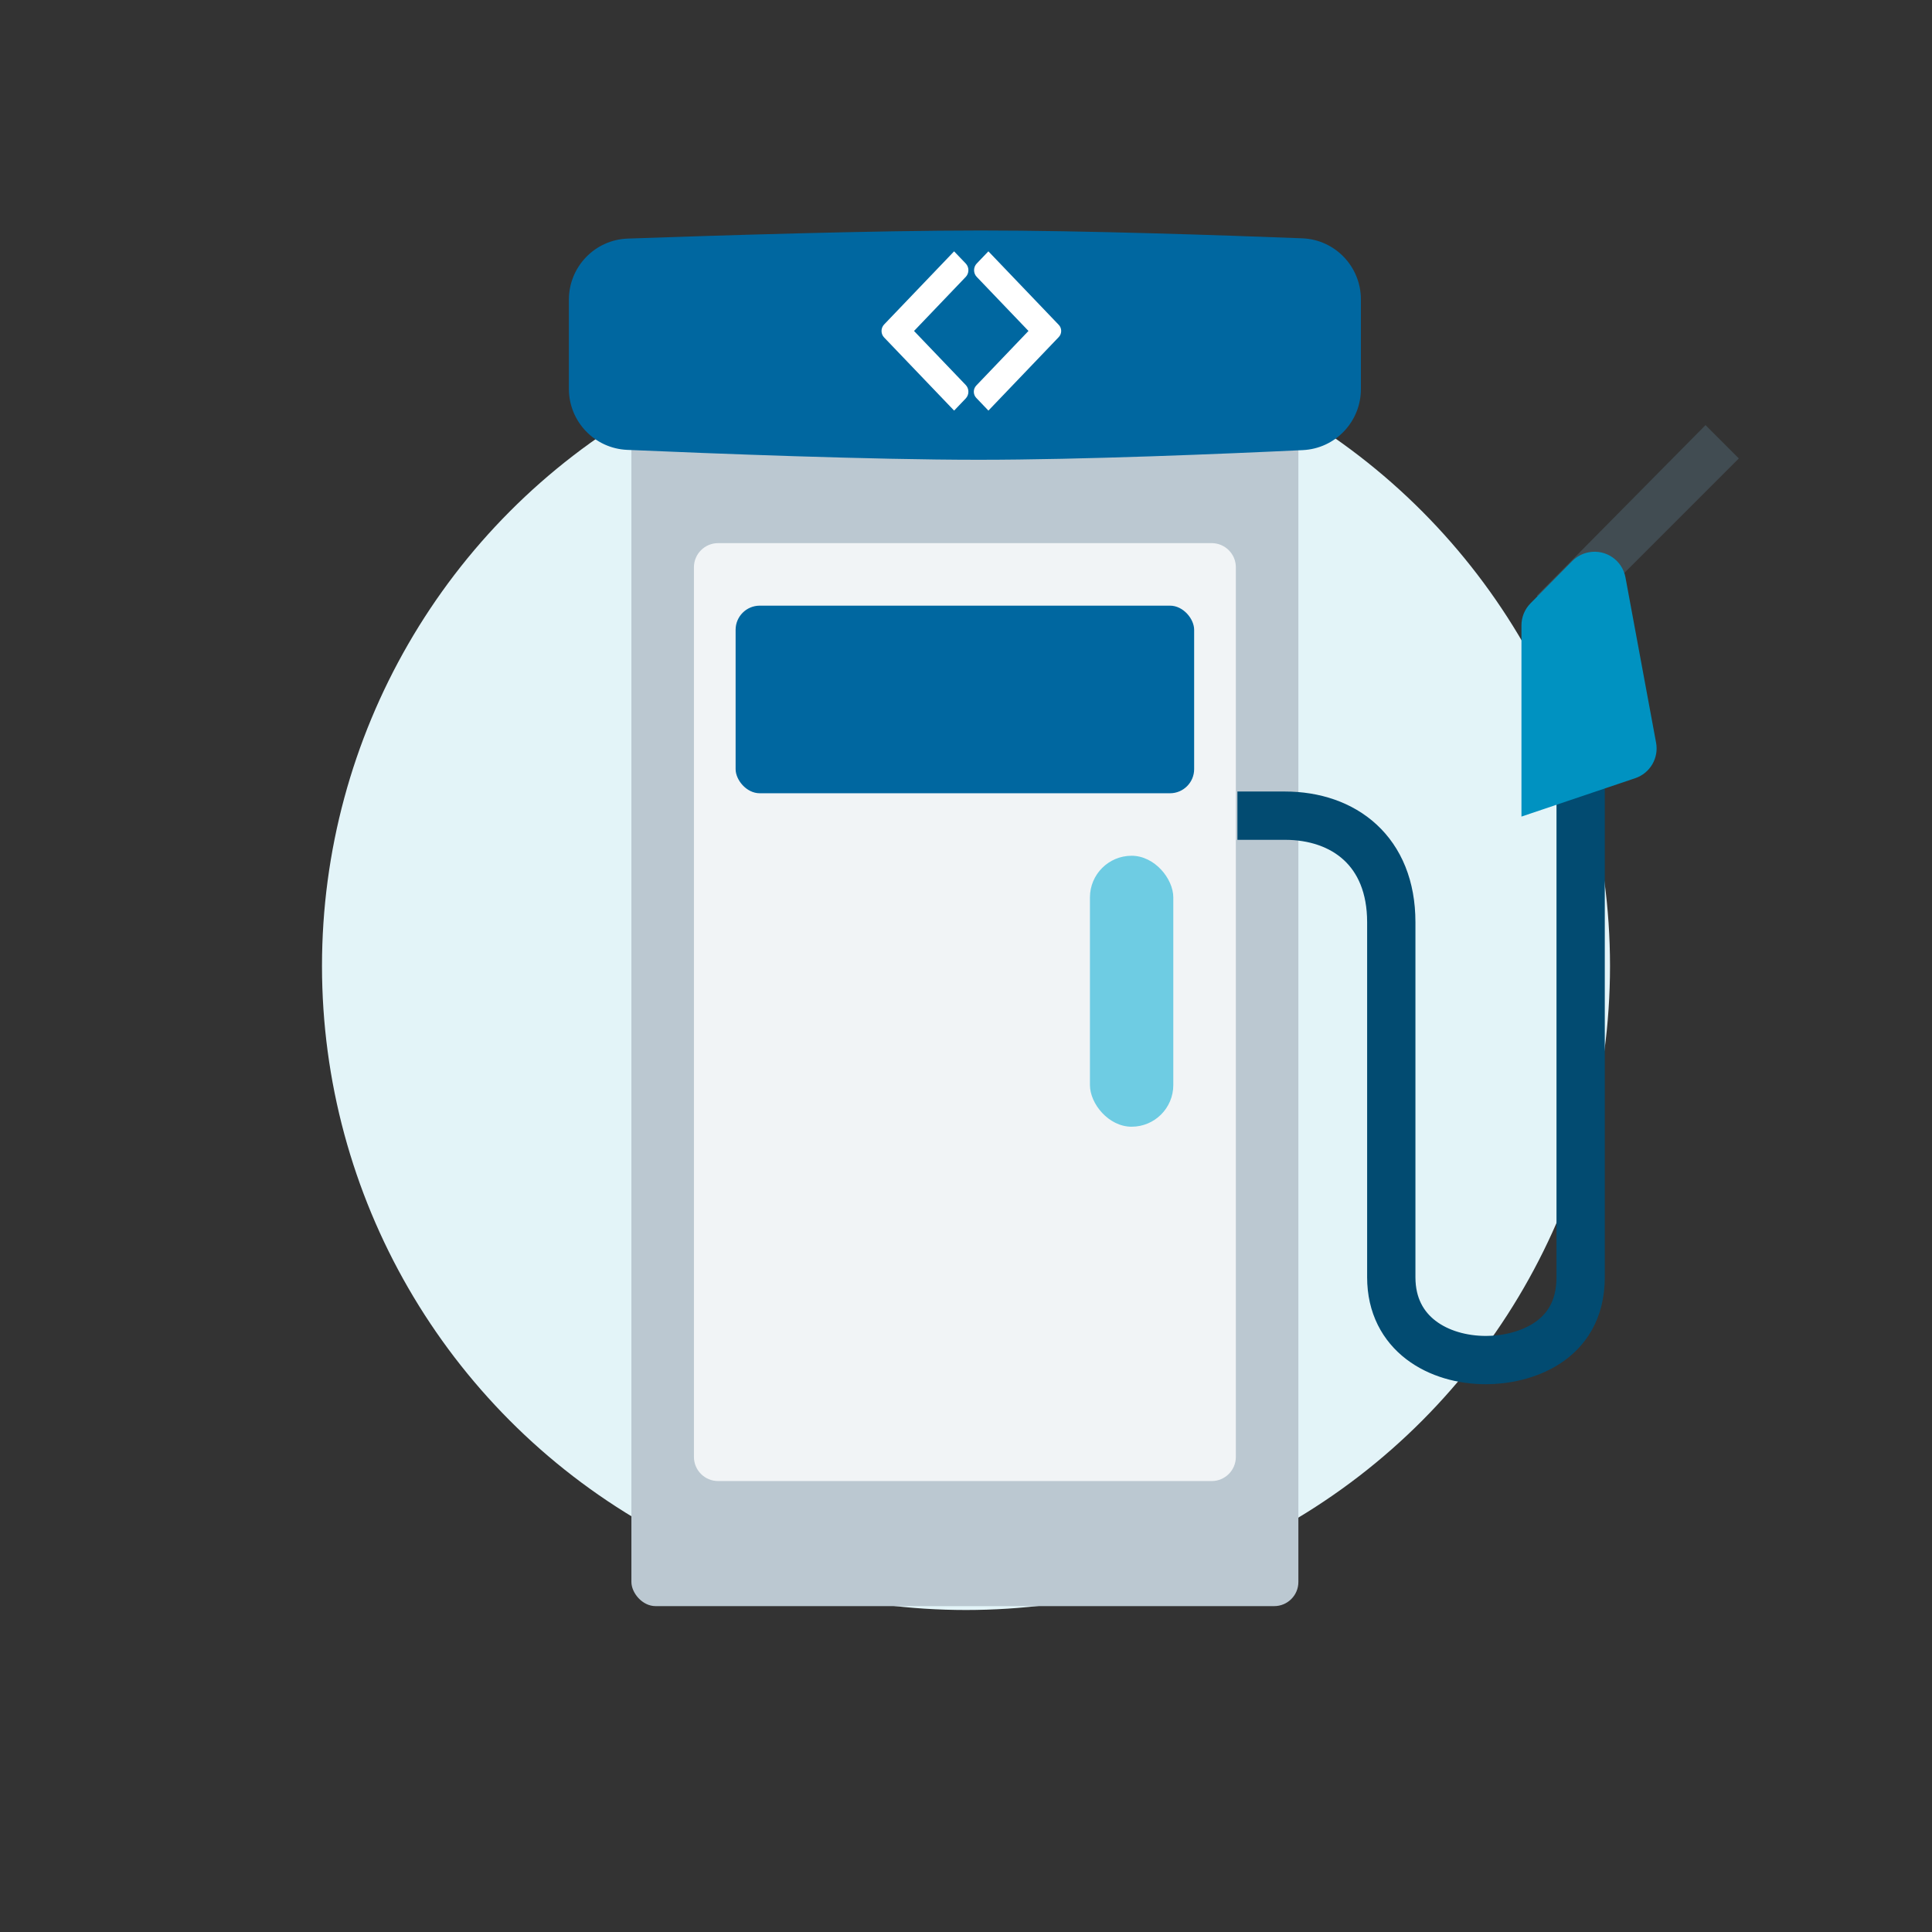
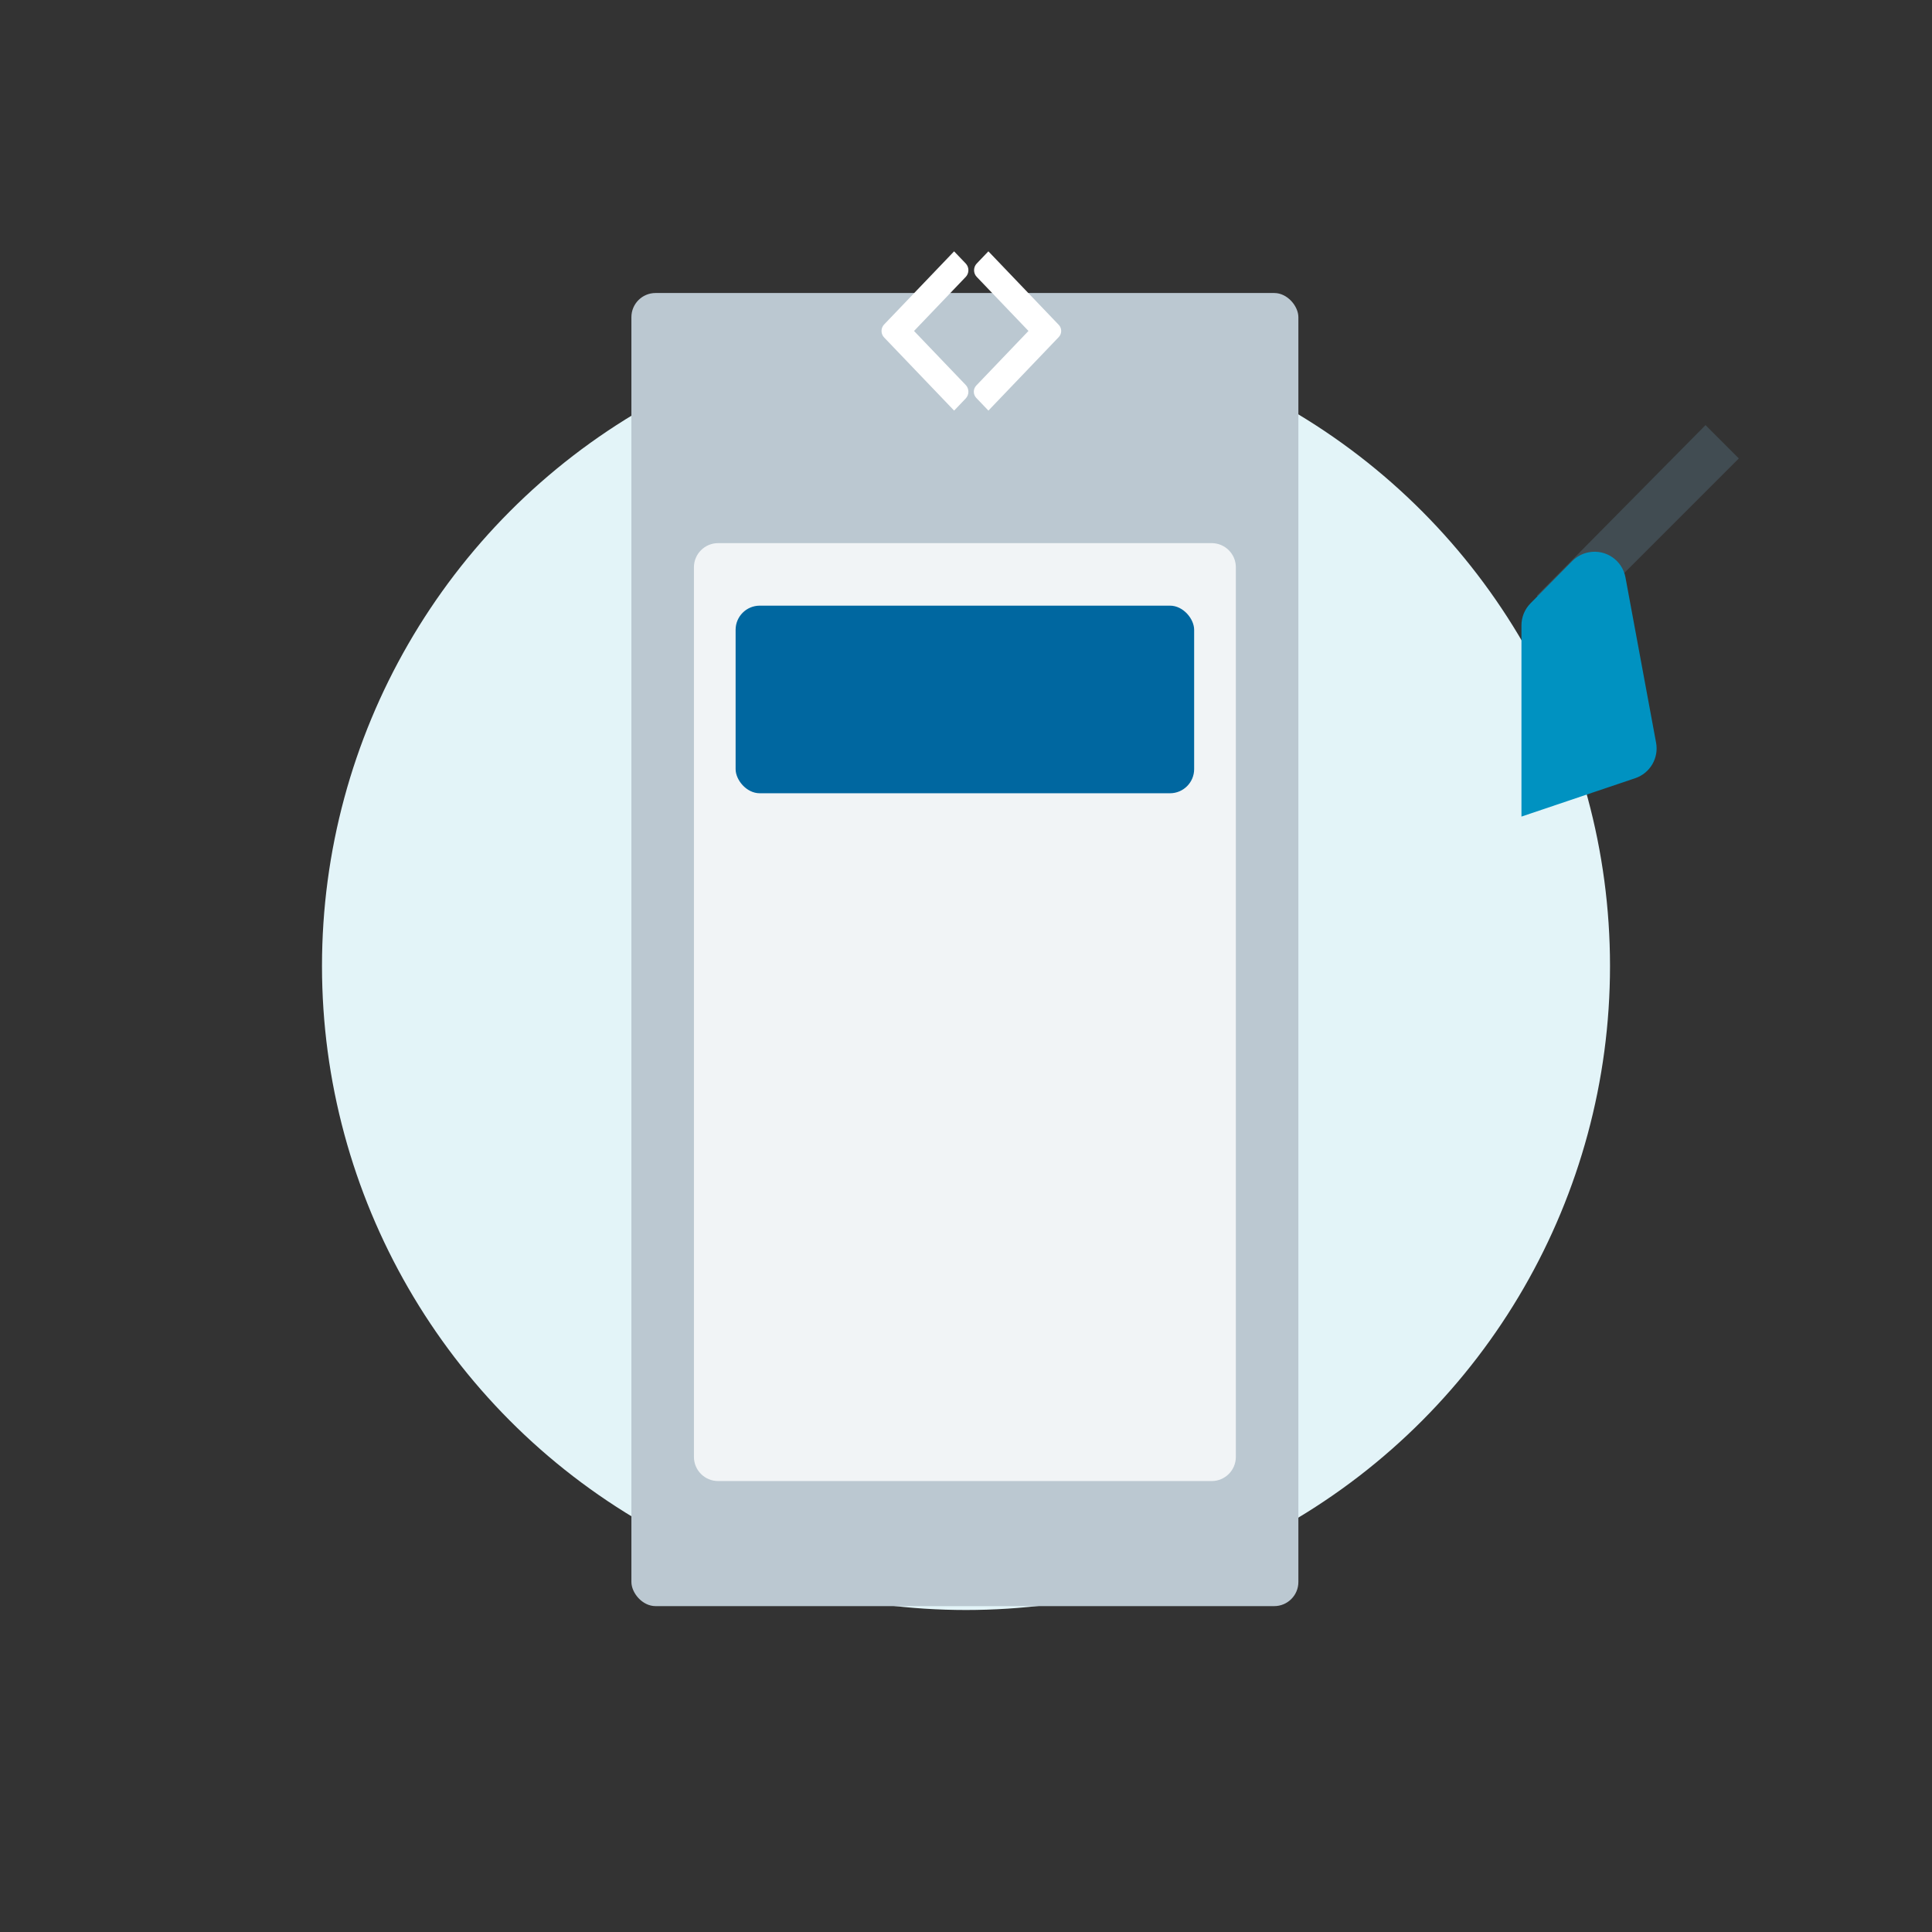
<svg xmlns="http://www.w3.org/2000/svg" width="80" height="80" viewBox="0 0 80 80" fill="none">
  <rect x="0" y="0" width="80" height="80" fill="#333333" stroke="none" />
  <circle cx="40" cy="40" r="26.667" fill="#E3F4F8" />
  <rect x="26.145" y="12.133" width="27.618" height="54.373" rx="1" fill="#BBC8D1" />
  <path d="M28.734 23.49C28.734 22.938 29.182 22.49 29.734 22.49H50.174C50.726 22.49 51.174 22.938 51.174 23.49V60.327C51.174 60.88 50.726 61.327 50.174 61.327H29.734C29.182 61.327 28.734 60.88 28.734 60.327V23.49Z" fill="#F1F4F6" />
  <rect x="30.46" y="25.079" width="18.987" height="7.768" rx="1" fill="#0067A0" />
-   <rect x="45.132" y="35.435" width="3.452" height="11.22" rx="1.726" fill="#6ECCE3" />
-   <path fill-rule="evenodd" clip-rule="evenodd" d="M23.556 12.413C23.556 11.048 24.63 9.927 25.994 9.879C29.539 9.754 36.175 9.544 40.609 9.544C44.921 9.544 50.703 9.743 53.924 9.868C55.283 9.921 56.352 11.04 56.352 12.4V16.11C56.352 17.46 55.296 18.574 53.947 18.638C50.708 18.792 44.85 19.038 40.512 19.038C36.072 19.038 29.485 18.78 25.971 18.628C24.616 18.569 23.556 17.452 23.556 16.096L23.556 12.413Z" fill="#0067A0" />
  <path d="M40.927 10.407L43.842 13.453C43.975 13.591 43.975 13.817 43.842 13.956L40.928 17.002L40.425 16.476C40.29 16.335 40.29 16.106 40.425 15.965L42.587 13.704L40.443 11.464C40.298 11.312 40.298 11.065 40.443 10.913L40.927 10.407Z" fill="white" />
  <path d="M39.989 10.911L39.507 10.408L36.608 13.438C36.467 13.586 36.467 13.825 36.608 13.972L39.508 17.002L39.989 16.499C40.136 16.345 40.136 16.096 39.989 15.942L37.848 13.705L39.989 11.466C40.136 11.313 40.136 11.064 39.989 10.911Z" fill="white" />
-   <path d="M51.239 33.775C51.239 33.775 51.631 33.775 53.2 33.775C55.65 33.775 57.61 35.245 57.61 38.186C57.61 41.126 57.61 49.947 57.61 52.888C57.61 55.24 59.57 56.318 61.531 56.318C63.001 56.318 65.451 55.632 65.451 52.888C65.451 50.143 65.451 37.369 65.451 31.325" stroke="#024B71" stroke-width="2" />
  <path d="M63.636 24.668L65.212 25.771L72.001 18.982L70.622 17.603L63.636 24.668Z" fill="#414C52" />
  <path fill-rule="evenodd" clip-rule="evenodd" d="M65.103 23.232L63.375 24.982C63.135 25.225 63 25.553 63 25.896V33.813L67.712 32.223C68.325 32.016 68.693 31.39 68.575 30.754L67.307 23.909C67.176 23.203 66.498 22.737 65.792 22.868C65.53 22.916 65.29 23.043 65.103 23.232Z" fill="#0092C1" />
</svg>